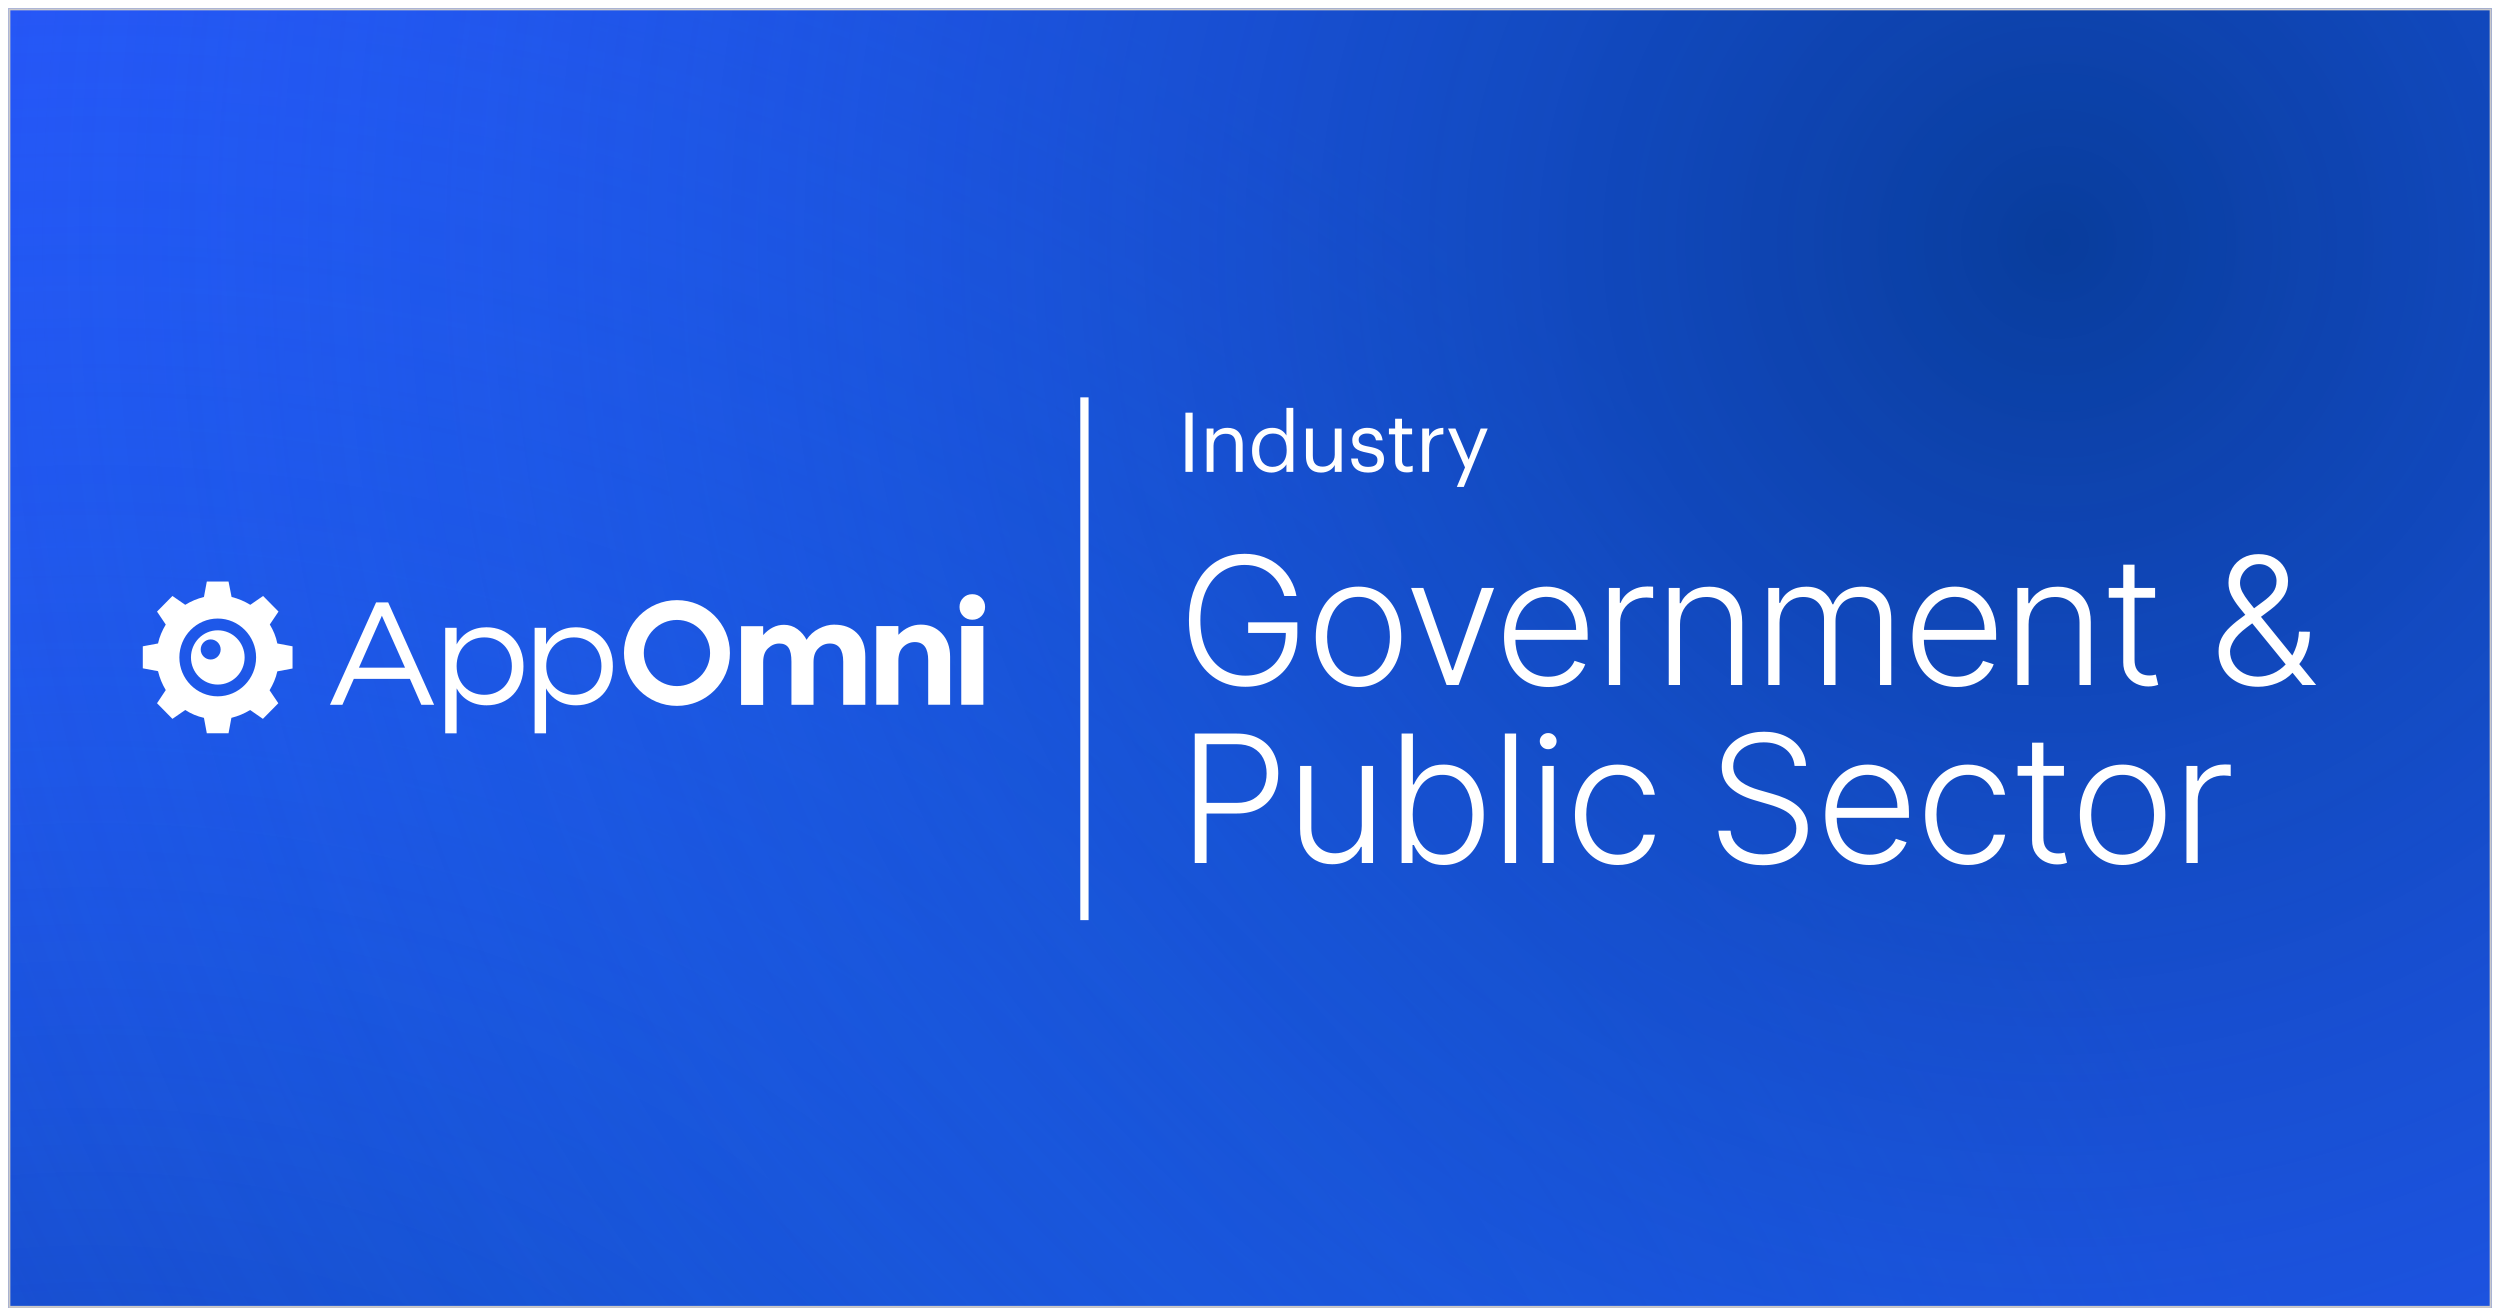
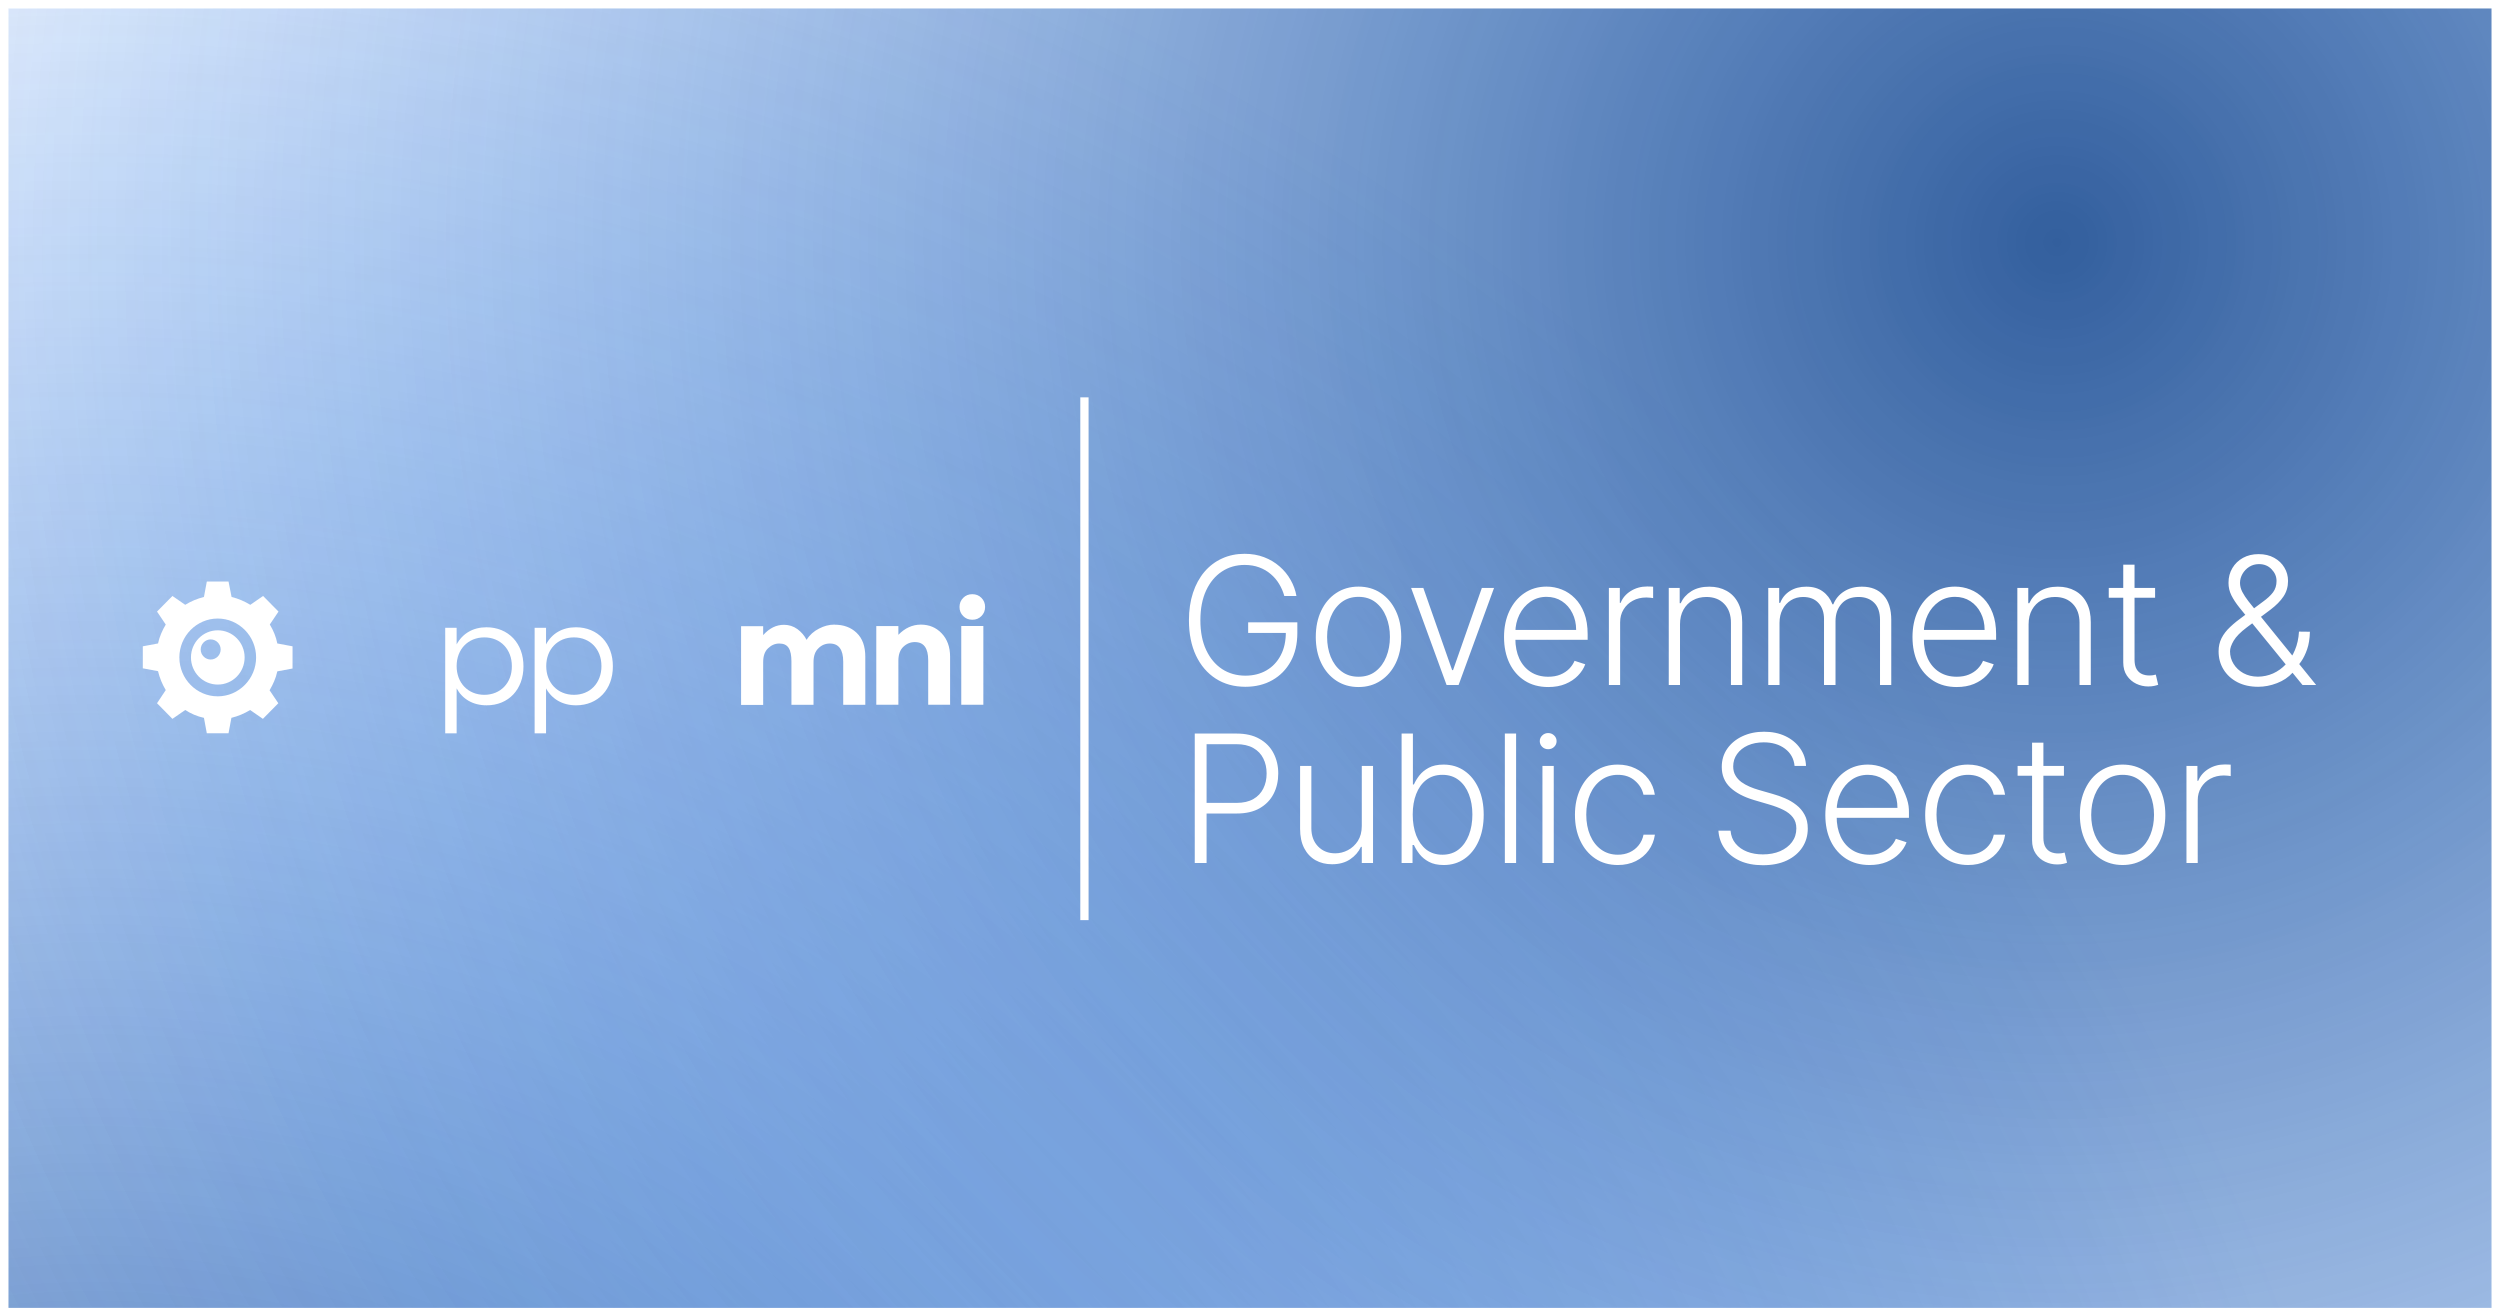
<svg xmlns="http://www.w3.org/2000/svg" width="1208" height="636" viewBox="0 0 1208 636" fill="none">
  <g filter="url(#filter0_d_370_1052)">
    <g clip-path="url(#clip0_370_1052)">
-       <rect x="4" width="1200" height="628" fill="#2953FA" />
      <g style="mix-blend-mode:multiply" opacity="0.8">
        <circle cx="1123.31" cy="1123.31" r="1123.31" transform="matrix(-1 0 0 1 1170.62 -106.81)" fill="url(#paint0_radial_370_1052)" />
      </g>
      <g style="mix-blend-mode:multiply" opacity="0.8">
        <circle cx="1123.31" cy="1123.31" r="1123.31" transform="matrix(-1 0 0 1 2114.62 -1008.81)" fill="url(#paint1_radial_370_1052)" />
      </g>
      <path d="M130.351 297.783L134.572 291.517L127.126 283.968L120.945 288.247C118.202 286.566 115.157 285.252 111.901 284.457L110.424 277H99.932L98.545 284.457C95.319 285.252 92.274 286.536 89.501 288.247L83.32 283.968L75.874 291.517L80.094 297.783C78.436 300.564 77.05 303.651 76.356 306.921L69 308.296V318.932L76.356 320.308C77.14 323.578 78.406 326.665 80.094 329.446L75.874 335.803L83.32 343.352L89.501 339.073C92.244 340.846 95.289 342.16 98.545 342.863L99.932 350.32H110.424L111.81 342.863C115.036 342.068 118.081 340.785 120.855 339.073L127.035 343.352L134.482 335.803L130.261 329.538C131.919 326.756 133.306 323.669 133.999 320.399L141.356 319.024V308.296L133.999 306.921C133.396 303.651 132.04 300.564 130.382 297.783H130.351ZM105.208 332.472C94.988 332.472 86.667 324.036 86.667 313.675C86.667 303.315 95.018 294.879 105.208 294.879C115.398 294.879 123.749 303.315 123.749 313.675C123.749 324.036 115.398 332.472 105.208 332.472Z" fill="white" />
      <path d="M105.238 300.564C98.063 300.564 92.274 306.432 92.274 313.675C92.274 320.919 98.063 326.787 105.238 326.787C112.413 326.787 118.202 320.919 118.202 313.675C118.202 306.432 112.413 300.564 105.238 300.564ZM101.801 314.684C99.148 314.684 96.977 312.483 96.977 309.825C96.977 307.166 99.148 304.965 101.801 304.965C104.454 304.965 106.625 307.166 106.625 309.825C106.625 312.483 104.454 314.684 101.801 314.684Z" fill="white" />
      <path d="M474.221 293.687C473.045 294.879 471.598 295.46 469.82 295.46C468.041 295.46 466.594 294.879 465.418 293.687C464.242 292.495 463.639 291.059 463.639 289.286C463.639 287.513 464.242 286.077 465.418 284.885C466.594 283.693 468.041 283.112 469.82 283.112C471.598 283.112 473.045 283.693 474.221 284.885C475.397 286.077 476 287.513 476 289.286C476 291.059 475.397 292.495 474.221 293.687Z" fill="white" />
-       <path fill-rule="evenodd" clip-rule="evenodd" d="M301.502 311.536C301.502 297.416 312.928 285.985 327.098 285.985C341.268 285.985 352.694 297.416 352.694 311.536C352.694 325.656 341.268 337.087 327.098 337.087C312.928 337.087 301.502 325.656 301.502 311.536ZM311.089 311.536C311.089 320.338 318.295 327.52 327.098 327.52C335.901 327.52 343.107 320.338 343.107 311.536C343.107 302.734 335.901 295.552 327.098 295.552C318.295 295.552 311.089 302.734 311.089 311.536Z" fill="white" />
-       <path fill-rule="evenodd" clip-rule="evenodd" d="M159.444 336.567L181.724 287.086H187.573L209.762 336.567H203.581L198.064 324.036H170.961L165.444 336.567H159.414H159.444ZM184.528 293.504L173.433 318.627H195.713L184.528 293.504Z" fill="white" />
      <path fill-rule="evenodd" clip-rule="evenodd" d="M235.056 299.097C228.544 299.097 223.449 302.153 220.645 307.379V299.341H215.128V350.351H220.645V328.621C223.449 333.786 228.514 336.811 235.146 336.811C245.728 336.811 252.934 329.11 252.934 318.046C253.024 306.89 245.638 299.097 235.056 299.097ZM234.031 331.738C226.162 331.738 220.645 325.992 220.645 317.862C220.645 309.733 226.162 303.987 234.031 303.987C241.9 303.987 247.326 309.824 247.326 317.862C247.417 325.992 241.809 331.738 234.031 331.738Z" fill="white" />
      <path d="M434.094 302.734C437.32 299.433 440.968 297.813 444.947 297.813C449.017 297.813 452.394 299.25 455.017 302.031C457.73 304.904 459.087 308.632 459.087 313.37V336.536H448.505V315.051C448.505 309.213 446.394 306.248 442.053 306.248C439.943 306.248 438.074 307.013 436.476 308.541C434.878 310.069 434.094 312.33 434.094 315.295V336.536H423.422V298.516H434.094V302.734Z" fill="white" />
      <path d="M403.132 297.813C400.599 297.813 398.127 298.485 395.685 299.769C393.213 301.022 391.193 302.825 389.746 305.179C388.721 303.162 387.274 301.45 385.344 300.014C383.384 298.577 381.184 297.905 378.832 297.905C375.033 297.905 371.717 299.586 368.763 302.887V298.577H358.09V336.628H368.763V315.998C368.763 313.033 369.516 310.741 371.144 309.244C372.742 307.715 374.521 306.951 376.571 306.951C378.621 306.951 380.129 307.624 381.063 309.06C381.998 310.497 382.42 312.697 382.42 315.754V336.567H393.092V315.998C393.092 313.033 393.846 310.741 395.474 309.244C396.981 307.715 398.85 306.951 400.991 306.951C405.302 306.951 407.443 309.916 407.443 315.754V336.567H418.115V313.4C418.115 308.327 416.758 304.506 413.955 301.817C411.241 299.188 407.684 297.844 403.192 297.844L403.132 297.813Z" fill="white" />
      <path d="M475.156 298.486H464.484V336.536H475.156V298.486Z" fill="white" />
      <path fill-rule="evenodd" clip-rule="evenodd" d="M263.848 307.379C266.651 302.123 271.716 299.097 278.258 299.097C288.84 299.097 296.227 306.89 296.136 318.046C296.136 329.14 288.931 336.811 278.349 336.811C271.746 336.811 266.651 333.755 263.848 328.621V350.351H258.331V299.341H263.848V307.379ZM263.938 317.862C263.938 325.992 269.455 331.738 277.324 331.738C285.193 331.738 290.619 325.992 290.619 317.862C290.619 309.733 285.193 303.987 277.324 303.987C269.455 303.987 263.938 309.733 263.938 317.862Z" fill="white" />
      <path d="M524 188L524 440.605" stroke="white" stroke-width="4" />
-       <path d="M620.582 284C620.012 281.923 619.177 279.979 618.077 278.167C616.978 276.335 615.614 274.736 613.985 273.372C612.377 271.988 610.514 270.909 608.396 270.135C606.299 269.361 603.958 268.974 601.372 268.974C597.3 268.974 593.656 270.033 590.439 272.151C587.222 274.268 584.677 277.322 582.804 281.312C580.951 285.303 580.025 290.108 580.025 295.727C580.025 301.326 580.961 306.121 582.835 310.112C584.708 314.102 587.273 317.166 590.531 319.304C593.808 321.421 597.555 322.48 601.769 322.48C605.617 322.48 609.017 321.625 611.969 319.915C614.922 318.205 617.222 315.761 618.871 312.585C620.541 309.409 621.355 305.632 621.315 301.255L623.147 301.835H603.113V296.705H626.873V301.835C626.873 307.17 625.794 311.781 623.636 315.67C621.478 319.558 618.515 322.562 614.749 324.679C610.982 326.796 606.656 327.855 601.769 327.855C596.313 327.855 591.538 326.542 587.446 323.915C583.354 321.269 580.167 317.543 577.887 312.738C575.627 307.913 574.497 302.242 574.497 295.727C574.497 290.821 575.149 286.392 576.452 282.442C577.755 278.493 579.597 275.113 581.979 272.303C584.382 269.494 587.222 267.346 590.5 265.859C593.778 264.353 597.402 263.599 601.372 263.599C604.793 263.599 607.918 264.139 610.748 265.218C613.598 266.297 616.103 267.783 618.261 269.677C620.439 271.55 622.221 273.718 623.605 276.182C625.01 278.625 625.957 281.231 626.445 284H620.582ZM656.433 327.977C652.382 327.977 648.798 326.949 645.683 324.893C642.589 322.836 640.166 319.996 638.415 316.372C636.664 312.728 635.788 308.523 635.788 303.759C635.788 298.954 636.664 294.73 638.415 291.085C640.166 287.42 642.589 284.57 645.683 282.534C648.798 280.478 652.382 279.45 656.433 279.45C660.485 279.45 664.058 280.478 667.153 282.534C670.247 284.59 672.67 287.441 674.421 291.085C676.192 294.73 677.078 298.954 677.078 303.759C677.078 308.523 676.203 312.728 674.452 316.372C672.701 319.996 670.268 322.836 667.153 324.893C664.058 326.949 660.485 327.977 656.433 327.977ZM656.433 322.999C659.691 322.999 662.45 322.124 664.71 320.373C666.969 318.622 668.68 316.291 669.84 313.379C671.021 310.468 671.611 307.261 671.611 303.759C671.611 300.257 671.021 297.04 669.84 294.109C668.68 291.177 666.969 288.825 664.71 287.054C662.45 285.283 659.691 284.397 656.433 284.397C653.196 284.397 650.437 285.283 648.157 287.054C645.897 288.825 644.177 291.177 642.996 294.109C641.835 297.04 641.255 300.257 641.255 303.759C641.255 307.261 641.835 310.468 642.996 313.379C644.177 316.291 645.897 318.622 648.157 320.373C650.417 322.124 653.176 322.999 656.433 322.999ZM721.924 280.091L704.791 327H698.988L681.855 280.091H687.75L701.676 319.823H702.103L716.029 280.091H721.924ZM748.125 327.977C743.747 327.977 739.96 326.959 736.764 324.923C733.567 322.867 731.094 320.027 729.343 316.403C727.612 312.758 726.747 308.564 726.747 303.82C726.747 299.097 727.612 294.903 729.343 291.238C731.094 287.553 733.506 284.672 736.581 282.595C739.675 280.498 743.248 279.45 747.3 279.45C749.845 279.45 752.298 279.918 754.66 280.854C757.022 281.771 759.139 283.186 761.012 285.099C762.906 286.993 764.402 289.385 765.502 292.276C766.601 295.147 767.151 298.547 767.151 302.477V305.164H730.503V300.369H761.593C761.593 297.356 760.982 294.648 759.76 292.246C758.559 289.823 756.879 287.909 754.721 286.504C752.583 285.099 750.11 284.397 747.3 284.397C744.328 284.397 741.711 285.191 739.451 286.779C737.191 288.367 735.42 290.464 734.137 293.07C732.875 295.676 732.234 298.527 732.213 301.621V304.492C732.213 308.218 732.855 311.476 734.137 314.265C735.44 317.034 737.283 319.182 739.665 320.709C742.047 322.236 744.867 322.999 748.125 322.999C750.344 322.999 752.288 322.653 753.958 321.961C755.648 321.269 757.063 320.342 758.203 319.182C759.363 318.001 760.239 316.708 760.829 315.303L765.99 316.983C765.278 318.958 764.107 320.78 762.478 322.45C760.87 324.119 758.854 325.463 756.431 326.481C754.029 327.478 751.26 327.977 748.125 327.977ZM777.41 327V280.091H782.694V287.298H783.091C784.027 284.937 785.656 283.033 787.977 281.587C790.318 280.121 792.965 279.388 795.917 279.388C796.365 279.388 796.864 279.399 797.414 279.419C797.963 279.439 798.421 279.46 798.788 279.48V285.008C798.544 284.967 798.116 284.906 797.505 284.825C796.894 284.743 796.233 284.702 795.52 284.702C793.077 284.702 790.899 285.222 788.985 286.26C787.091 287.278 785.595 288.693 784.495 290.505C783.396 292.317 782.846 294.384 782.846 296.705V327H777.41ZM811.78 297.682V327H806.344V280.091H811.628V287.451H812.116C813.216 285.049 814.926 283.125 817.247 281.679C819.589 280.213 822.48 279.48 825.92 279.48C829.076 279.48 831.845 280.142 834.227 281.465C836.63 282.768 838.493 284.692 839.816 287.237C841.16 289.782 841.832 292.907 841.832 296.613V327H836.396V296.949C836.396 293.101 835.316 290.057 833.158 287.817C831.021 285.578 828.15 284.458 824.546 284.458C822.083 284.458 819.894 284.987 817.98 286.046C816.066 287.105 814.549 288.632 813.43 290.627C812.33 292.602 811.78 294.954 811.78 297.682ZM854.427 327V280.091H859.711V287.298H860.199C861.136 284.875 862.693 282.972 864.872 281.587C867.071 280.183 869.707 279.48 872.782 279.48C876.019 279.48 878.676 280.244 880.752 281.771C882.85 283.277 884.417 285.354 885.456 288.001H885.853C886.911 285.395 888.632 283.328 891.014 281.801C893.416 280.254 896.328 279.48 899.748 279.48C904.105 279.48 907.546 280.854 910.071 283.603C912.595 286.331 913.858 290.322 913.858 295.575V327H908.421V295.575C908.421 291.869 907.475 289.09 905.581 287.237C903.688 285.384 901.194 284.458 898.099 284.458C894.516 284.458 891.757 285.558 889.823 287.756C887.889 289.955 886.921 292.745 886.921 296.124V327H881.363V295.086C881.363 291.91 880.478 289.344 878.706 287.39C876.935 285.435 874.441 284.458 871.224 284.458C869.066 284.458 867.122 284.987 865.391 286.046C863.681 287.105 862.327 288.581 861.329 290.474C860.352 292.348 859.863 294.506 859.863 296.949V327H854.427ZM945.495 327.977C941.117 327.977 937.33 326.959 934.134 324.923C930.937 322.867 928.464 320.027 926.713 316.403C924.982 312.758 924.117 308.564 924.117 303.82C924.117 299.097 924.982 294.903 926.713 291.238C928.464 287.553 930.876 284.672 933.951 282.595C937.045 280.498 940.618 279.45 944.67 279.45C947.215 279.45 949.668 279.918 952.03 280.854C954.392 281.771 956.509 283.186 958.382 285.099C960.276 286.993 961.772 289.385 962.872 292.276C963.971 295.147 964.521 298.547 964.521 302.477V305.164H927.873V300.369H958.963C958.963 297.356 958.352 294.648 957.13 292.246C955.929 289.823 954.249 287.909 952.091 286.504C949.953 285.099 947.48 284.397 944.67 284.397C941.698 284.397 939.081 285.191 936.821 286.779C934.561 288.367 932.79 290.464 931.507 293.07C930.245 295.676 929.604 298.527 929.583 301.621V304.492C929.583 308.218 930.225 311.476 931.507 314.265C932.81 317.034 934.653 319.182 937.035 320.709C939.417 322.236 942.237 322.999 945.495 322.999C947.714 322.999 949.658 322.653 951.328 321.961C953.018 321.269 954.433 320.342 955.573 319.182C956.733 318.001 957.609 316.708 958.199 315.303L963.36 316.983C962.648 318.958 961.477 320.78 959.848 322.45C958.24 324.119 956.224 325.463 953.801 326.481C951.399 327.478 948.63 327.977 945.495 327.977ZM980.216 297.682V327H974.78V280.091H980.063V287.451H980.552C981.652 285.049 983.362 283.125 985.683 281.679C988.024 280.213 990.915 279.48 994.356 279.48C997.512 279.48 1000.28 280.142 1002.66 281.465C1005.07 282.768 1006.93 284.692 1008.25 287.237C1009.6 289.782 1010.27 292.907 1010.27 296.613V327H1004.83V296.949C1004.83 293.101 1003.75 290.057 1001.59 287.817C999.456 285.578 996.586 284.458 992.982 284.458C990.518 284.458 988.33 284.987 986.416 286.046C984.502 287.105 982.985 288.632 981.865 290.627C980.766 292.602 980.216 294.954 980.216 297.682ZM1041.34 280.091V284.825H1018.95V280.091H1041.34ZM1025.95 268.852H1031.41V314.754C1031.41 316.708 1031.75 318.245 1032.42 319.365C1033.09 320.464 1033.97 321.248 1035.05 321.717C1036.13 322.165 1037.28 322.388 1038.5 322.388C1039.21 322.388 1039.82 322.348 1040.33 322.266C1040.84 322.165 1041.29 322.063 1041.68 321.961L1042.84 326.878C1042.31 327.081 1041.65 327.265 1040.88 327.428C1040.11 327.611 1039.15 327.702 1038.01 327.702C1036.02 327.702 1034.09 327.265 1032.24 326.389C1030.41 325.514 1028.9 324.211 1027.72 322.48C1026.54 320.75 1025.95 318.602 1025.95 316.036V268.852ZM1091.17 327.855C1087.32 327.855 1083.96 327.112 1081.09 325.626C1078.22 324.119 1075.99 322.073 1074.4 319.487C1072.81 316.902 1072.02 313.98 1072.02 310.722C1072.02 308.361 1072.5 306.233 1073.46 304.339C1074.43 302.426 1075.84 300.614 1077.67 298.903C1079.5 297.173 1081.72 295.381 1084.33 293.528L1093.4 286.779C1095.56 285.232 1097.19 283.715 1098.31 282.229C1099.45 280.722 1100.02 278.879 1100.02 276.701C1100.02 274.604 1099.23 272.731 1097.64 271.082C1096.08 269.412 1094.04 268.577 1091.53 268.577C1089.78 268.577 1088.22 269.015 1086.83 269.891C1085.47 270.766 1084.38 271.906 1083.56 273.311C1082.77 274.696 1082.37 276.151 1082.37 277.678C1082.37 279.103 1082.74 280.539 1083.47 281.984C1084.21 283.41 1085.19 284.916 1086.43 286.504C1087.68 288.072 1089.06 289.803 1090.59 291.696L1119.17 327H1112.58L1087.66 296.43C1085.56 293.864 1083.7 291.574 1082.07 289.558C1080.44 287.522 1079.16 285.568 1078.22 283.695C1077.28 281.801 1076.81 279.775 1076.81 277.617C1076.81 274.95 1077.44 272.578 1078.68 270.501C1079.92 268.404 1081.63 266.755 1083.81 265.554C1086.01 264.353 1088.52 263.752 1091.35 263.752C1094.24 263.752 1096.75 264.343 1098.86 265.523C1101 266.704 1102.65 268.272 1103.81 270.227C1104.99 272.181 1105.58 274.339 1105.58 276.701C1105.58 279.531 1104.85 282.035 1103.38 284.214C1101.94 286.392 1099.83 288.53 1097.06 290.627L1085.7 299.117C1082.59 301.459 1080.45 303.627 1079.29 305.622C1078.13 307.617 1077.55 309.317 1077.55 310.722C1077.55 312.921 1078.12 314.947 1079.26 316.8C1080.4 318.652 1081.98 320.139 1083.99 321.259C1086.03 322.378 1088.36 322.948 1090.99 322.969C1093.59 322.948 1096.04 322.429 1098.35 321.411C1100.65 320.373 1102.7 318.897 1104.51 316.983C1106.35 315.069 1107.81 312.779 1108.91 310.112C1110.03 307.444 1110.68 304.472 1110.87 301.194L1116.15 301.255C1116.07 304.614 1115.61 307.465 1114.78 309.806C1113.96 312.127 1113.02 314.041 1111.97 315.548C1110.91 317.054 1109.98 318.266 1109.19 319.182C1108.96 319.487 1108.74 319.793 1108.52 320.098C1108.29 320.403 1108.06 320.709 1107.81 321.014C1105.78 323.254 1103.24 324.954 1100.21 326.114C1097.19 327.275 1094.18 327.855 1091.17 327.855ZM577.307 413V350.455H597.494C601.932 350.455 605.638 351.31 608.61 353.02C611.603 354.71 613.853 357.01 615.359 359.922C616.886 362.833 617.65 366.111 617.65 369.756C617.65 373.4 616.897 376.688 615.39 379.62C613.883 382.531 611.644 384.842 608.671 386.553C605.699 388.242 602.003 389.087 597.585 389.087H581.705V383.957H597.433C600.71 383.957 603.429 383.346 605.587 382.124C607.745 380.882 609.353 379.192 610.412 377.055C611.491 374.917 612.031 372.484 612.031 369.756C612.031 367.027 611.491 364.594 610.412 362.457C609.353 360.319 607.735 358.639 605.556 357.418C603.398 356.196 600.66 355.585 597.341 355.585H583.018V413H577.307ZM658.014 395.073V366.091H663.45V413H658.014V405.212H657.586C656.487 407.615 654.746 409.62 652.364 411.229C649.982 412.817 647.07 413.611 643.629 413.611C640.637 413.611 637.98 412.959 635.659 411.656C633.338 410.333 631.515 408.399 630.192 405.854C628.869 403.309 628.207 400.183 628.207 396.478V366.091H633.643V396.142C633.643 399.807 634.722 402.759 636.88 404.999C639.038 407.218 641.807 408.327 645.187 408.327C647.304 408.327 649.34 407.818 651.295 406.8C653.249 405.782 654.858 404.296 656.12 402.342C657.383 400.367 658.014 397.944 658.014 395.073ZM677.252 413V350.455H682.718V375.039H683.207C683.818 373.634 684.693 372.189 685.833 370.702C686.994 369.216 688.511 367.974 690.384 366.977C692.277 365.959 694.659 365.45 697.53 365.45C701.378 365.45 704.758 366.468 707.669 368.504C710.581 370.519 712.851 373.349 714.48 376.994C716.108 380.618 716.923 384.842 716.923 389.668C716.923 394.513 716.108 398.758 714.48 402.403C712.871 406.047 710.611 408.887 707.7 410.923C704.809 412.959 701.449 413.977 697.622 413.977C694.771 413.977 692.389 413.468 690.475 412.45C688.582 411.432 687.055 410.18 685.894 408.694C684.734 407.187 683.838 405.721 683.207 404.296H682.535V413H677.252ZM682.627 389.576C682.627 393.363 683.186 396.722 684.306 399.654C685.446 402.566 687.075 404.856 689.193 406.526C691.33 408.175 693.916 408.999 696.95 408.999C700.065 408.999 702.701 408.144 704.86 406.434C707.018 404.703 708.657 402.372 709.776 399.44C710.896 396.509 711.456 393.22 711.456 389.576C711.456 385.972 710.896 382.725 709.776 379.834C708.677 376.943 707.048 374.652 704.89 372.962C702.732 371.252 700.085 370.397 696.95 370.397C693.896 370.397 691.3 371.222 689.162 372.871C687.045 374.5 685.426 376.759 684.306 379.651C683.186 382.521 682.627 385.83 682.627 389.576ZM732.58 350.455V413H727.144V350.455H732.58ZM745.305 413V366.091H750.772V413H745.305ZM748.084 358.028C746.965 358.028 746.008 357.652 745.214 356.898C744.42 356.125 744.023 355.198 744.023 354.119C744.023 353.04 744.42 352.124 745.214 351.371C746.008 350.597 746.965 350.21 748.084 350.21C749.204 350.21 750.161 350.597 750.955 351.371C751.749 352.124 752.146 353.04 752.146 354.119C752.146 355.198 751.749 356.125 750.955 356.898C750.161 357.652 749.204 358.028 748.084 358.028ZM781.752 413.977C777.558 413.977 773.904 412.929 770.788 410.832C767.694 408.735 765.291 405.864 763.581 402.219C761.871 398.575 761.016 394.422 761.016 389.759C761.016 385.056 761.881 380.872 763.612 377.207C765.363 373.543 767.785 370.672 770.88 368.595C773.975 366.498 777.568 365.45 781.661 365.45C784.796 365.45 787.636 366.06 790.181 367.282C792.726 368.483 794.823 370.183 796.472 372.382C798.142 374.561 799.19 377.106 799.618 380.017H794.121C793.551 377.37 792.177 375.11 789.998 373.237C787.84 371.344 785.091 370.397 781.752 370.397C778.759 370.397 776.113 371.211 773.812 372.84C771.511 374.449 769.709 376.698 768.406 379.589C767.124 382.46 766.482 385.789 766.482 389.576C766.482 393.383 767.114 396.753 768.376 399.685C769.638 402.596 771.409 404.876 773.69 406.526C775.99 408.175 778.678 408.999 781.752 408.999C783.829 408.999 785.722 408.612 787.433 407.839C789.163 407.045 790.609 405.925 791.769 404.479C792.95 403.034 793.744 401.313 794.151 399.318H799.649C799.241 402.148 798.234 404.673 796.625 406.892C795.037 409.091 792.971 410.821 790.426 412.084C787.901 413.346 785.01 413.977 781.752 413.977ZM867.137 366.091C866.791 362.609 865.254 359.84 862.526 357.784C859.797 355.728 856.367 354.7 852.234 354.7C849.322 354.7 846.757 355.198 844.538 356.196C842.339 357.194 840.608 358.578 839.346 360.349C838.104 362.1 837.483 364.096 837.483 366.335C837.483 367.984 837.839 369.43 838.552 370.672C839.265 371.914 840.221 372.983 841.423 373.879C842.644 374.754 843.988 375.507 845.454 376.138C846.94 376.77 848.437 377.299 849.943 377.727L856.54 379.62C858.535 380.17 860.53 380.872 862.526 381.727C864.521 382.582 866.343 383.661 867.992 384.964C869.662 386.247 870.995 387.825 871.993 389.698C873.011 391.551 873.52 393.78 873.52 396.386C873.52 399.725 872.655 402.728 870.924 405.396C869.194 408.063 866.71 410.18 863.472 411.748C860.235 413.295 856.357 414.069 851.837 414.069C847.582 414.069 843.886 413.366 840.751 411.962C837.615 410.536 835.152 408.572 833.36 406.067C831.569 403.563 830.561 400.662 830.337 397.364H836.2C836.404 399.827 837.218 401.914 838.644 403.624C840.069 405.335 841.922 406.638 844.202 407.533C846.482 408.409 849.027 408.847 851.837 408.847C854.952 408.847 857.721 408.327 860.144 407.289C862.587 406.23 864.501 404.764 865.885 402.891C867.29 400.998 867.992 398.799 867.992 396.295C867.992 394.177 867.443 392.406 866.343 390.981C865.244 389.535 863.707 388.324 861.732 387.347C859.777 386.369 857.507 385.504 854.921 384.751L847.439 382.552C842.532 381.086 838.725 379.06 836.017 376.474C833.309 373.889 831.955 370.59 831.955 366.58C831.955 363.22 832.851 360.268 834.643 357.723C836.455 355.158 838.898 353.162 841.972 351.737C845.067 350.292 848.538 349.569 852.386 349.569C856.275 349.569 859.716 350.281 862.709 351.707C865.702 353.132 868.074 355.097 869.825 357.601C871.596 360.085 872.543 362.915 872.665 366.091H867.137ZM903.378 413.977C899.001 413.977 895.214 412.959 892.017 410.923C888.821 408.867 886.347 406.027 884.596 402.403C882.866 398.758 882 394.564 882 389.82C882 385.097 882.866 380.903 884.596 377.238C886.347 373.553 888.76 370.672 891.834 368.595C894.929 366.498 898.502 365.45 902.554 365.45C905.099 365.45 907.552 365.918 909.914 366.854C912.275 367.771 914.393 369.186 916.266 371.099C918.159 372.993 919.656 375.385 920.755 378.276C921.855 381.147 922.404 384.547 922.404 388.477V391.164H885.757V386.369H916.846C916.846 383.356 916.235 380.648 915.014 378.246C913.813 375.823 912.133 373.909 909.975 372.504C907.837 371.099 905.363 370.397 902.554 370.397C899.581 370.397 896.965 371.191 894.705 372.779C892.445 374.367 890.674 376.464 889.391 379.07C888.129 381.676 887.487 384.527 887.467 387.621V390.492C887.467 394.218 888.108 397.476 889.391 400.265C890.694 403.034 892.537 405.182 894.919 406.709C897.301 408.236 900.121 408.999 903.378 408.999C905.597 408.999 907.542 408.653 909.211 407.961C910.901 407.269 912.316 406.342 913.456 405.182C914.617 404.001 915.492 402.708 916.083 401.303L921.244 402.983C920.531 404.958 919.361 406.78 917.732 408.45C916.123 410.119 914.108 411.463 911.685 412.481C909.282 413.478 906.514 413.977 903.378 413.977ZM950.987 413.977C946.793 413.977 943.139 412.929 940.024 410.832C936.929 408.735 934.527 405.864 932.816 402.219C931.106 398.575 930.251 394.422 930.251 389.759C930.251 385.056 931.116 380.872 932.847 377.207C934.598 373.543 937.021 370.672 940.115 368.595C943.21 366.498 946.804 365.45 950.896 365.45C954.031 365.45 956.871 366.06 959.416 367.282C961.961 368.483 964.059 370.183 965.708 372.382C967.377 374.561 968.426 377.106 968.853 380.017H963.356C962.786 377.37 961.412 375.11 959.233 373.237C957.075 371.344 954.327 370.397 950.987 370.397C947.995 370.397 945.348 371.211 943.047 372.84C940.746 374.449 938.945 376.698 937.642 379.589C936.359 382.46 935.718 385.789 935.718 389.576C935.718 393.383 936.349 396.753 937.611 399.685C938.873 402.596 940.645 404.876 942.925 406.526C945.226 408.175 947.913 408.999 950.987 408.999C953.064 408.999 954.958 408.612 956.668 407.839C958.398 407.045 959.844 405.925 961.005 404.479C962.185 403.034 962.979 401.313 963.387 399.318H968.884C968.477 402.148 967.469 404.673 965.86 406.892C964.272 409.091 962.206 410.821 959.661 412.084C957.136 413.346 954.245 413.977 950.987 413.977ZM997.291 366.091V370.825H974.906V366.091H997.291ZM981.899 354.852H987.366V400.754C987.366 402.708 987.702 404.245 988.374 405.365C989.046 406.464 989.921 407.248 991 407.717C992.079 408.165 993.229 408.388 994.451 408.388C995.164 408.388 995.774 408.348 996.283 408.266C996.792 408.165 997.24 408.063 997.627 407.961L998.788 412.878C998.258 413.081 997.607 413.265 996.833 413.428C996.06 413.611 995.103 413.702 993.962 413.702C991.967 413.702 990.043 413.265 988.19 412.389C986.358 411.514 984.851 410.211 983.671 408.48C982.49 406.75 981.899 404.602 981.899 402.036V354.852ZM1025.65 413.977C1021.59 413.977 1018.01 412.949 1014.9 410.893C1011.8 408.836 1009.38 405.996 1007.63 402.372C1005.88 398.728 1005 394.523 1005 389.759C1005 384.954 1005.88 380.73 1007.63 377.085C1009.38 373.42 1011.8 370.57 1014.9 368.534C1018.01 366.478 1021.59 365.45 1025.65 365.45C1029.7 365.45 1033.27 366.478 1036.36 368.534C1039.46 370.59 1041.88 373.441 1043.63 377.085C1045.4 380.73 1046.29 384.954 1046.29 389.759C1046.29 394.523 1045.41 398.728 1043.66 402.372C1041.91 405.996 1039.48 408.836 1036.36 410.893C1033.27 412.949 1029.7 413.977 1025.65 413.977ZM1025.65 408.999C1028.9 408.999 1031.66 408.124 1033.92 406.373C1036.18 404.622 1037.89 402.291 1039.05 399.379C1040.23 396.468 1040.82 393.261 1040.82 389.759C1040.82 386.257 1040.23 383.04 1039.05 380.109C1037.89 377.177 1036.18 374.825 1033.92 373.054C1031.66 371.283 1028.9 370.397 1025.65 370.397C1022.41 370.397 1019.65 371.283 1017.37 373.054C1015.11 374.825 1013.39 377.177 1012.21 380.109C1011.05 383.04 1010.47 386.257 1010.47 389.759C1010.47 393.261 1011.05 396.468 1012.21 399.379C1013.39 402.291 1015.11 404.622 1017.37 406.373C1019.63 408.124 1022.39 408.999 1025.65 408.999ZM1056.5 413V366.091H1061.79V373.298H1062.18C1063.12 370.937 1064.75 369.033 1067.07 367.587C1069.41 366.121 1072.06 365.388 1075.01 365.388C1075.46 365.388 1075.96 365.399 1076.51 365.419C1077.06 365.439 1077.51 365.46 1077.88 365.48V371.008C1077.64 370.967 1077.21 370.906 1076.6 370.825C1075.99 370.743 1075.33 370.702 1074.61 370.702C1072.17 370.702 1069.99 371.222 1068.08 372.26C1066.18 373.278 1064.69 374.693 1063.59 376.505C1062.49 378.317 1061.94 380.384 1061.94 382.705V413H1056.5Z" fill="white" />
-       <path d="M572.8 224V195.4H576.28V224H572.8ZM583.054 224V203.08H586.374V206.4C587.334 204.44 589.654 202.72 593.094 202.72C597.414 202.72 600.454 205.08 600.454 211.16V224H597.134V210.92C597.134 207.24 595.574 205.6 592.214 205.6C589.134 205.6 586.374 207.56 586.374 211.32V224H583.054ZM614.44 224.36C608.96 224.36 605 220.48 605 213.96V213.64C605 207.24 609 202.72 614.76 202.72C618.24 202.72 620.4 204.4 621.6 206.44V193.08H624.92V224H621.6V220.4C620.4 222.44 617.48 224.36 614.44 224.36ZM614.8 221.6C618.68 221.6 621.72 219.04 621.72 213.68V213.36C621.72 208 619.16 205.48 615.08 205.48C610.92 205.48 608.44 208.4 608.44 213.48V213.8C608.44 219.08 611.28 221.6 614.8 221.6ZM638.318 224.36C634.158 224.36 631.038 222.08 631.038 216.32V203.08H634.358V216.16C634.358 219.84 635.918 221.48 639.198 221.48C642.158 221.48 644.958 219.52 644.958 215.76V203.08H648.278V224H644.958V220.68C643.998 222.64 641.678 224.36 638.318 224.36ZM661.068 224.36C656.068 224.36 653.068 221.84 652.868 217.56H656.108C656.348 220.04 657.668 221.6 661.028 221.6C664.188 221.6 665.588 220.52 665.588 218.28C665.588 216.08 663.948 215.36 660.708 214.76C655.268 213.76 653.428 212.24 653.428 208.6C653.428 204.72 657.228 202.72 660.508 202.72C664.268 202.72 667.508 204.24 668.068 208.76H664.868C664.388 206.48 663.108 205.48 660.468 205.48C658.068 205.48 656.508 206.68 656.508 208.48C656.508 210.36 657.548 211.12 661.388 211.8C665.708 212.6 668.748 213.56 668.748 218C668.748 221.8 666.148 224.36 661.068 224.36ZM679.767 224.28C675.967 224.28 674.127 222.04 674.127 218.76V205.88H671.127V203.08H674.127V198.32H677.447V203.08H682.327V205.88H677.447V218.44C677.447 220.48 678.367 221.48 680.047 221.48C681.087 221.48 681.887 221.32 682.607 221.04V223.84C681.927 224.08 681.127 224.28 679.767 224.28ZM687.226 224V203.08H690.546V206.84C691.866 204.48 693.666 202.84 697.426 202.72V205.84C693.226 206.04 690.546 207.36 690.546 212.52V224H687.226ZM703.94 231.28L707.9 221.84L699.7 203.08H703.26L709.66 218.08L715.46 203.08H718.86L707.3 231.28H703.94Z" fill="white" />
+       <path d="M620.582 284C620.012 281.923 619.177 279.979 618.077 278.167C616.978 276.335 615.614 274.736 613.985 273.372C612.377 271.988 610.514 270.909 608.396 270.135C606.299 269.361 603.958 268.974 601.372 268.974C597.3 268.974 593.656 270.033 590.439 272.151C587.222 274.268 584.677 277.322 582.804 281.312C580.951 285.303 580.025 290.108 580.025 295.727C580.025 301.326 580.961 306.121 582.835 310.112C584.708 314.102 587.273 317.166 590.531 319.304C593.808 321.421 597.555 322.48 601.769 322.48C605.617 322.48 609.017 321.625 611.969 319.915C614.922 318.205 617.222 315.761 618.871 312.585C620.541 309.409 621.355 305.632 621.315 301.255L623.147 301.835H603.113V296.705H626.873V301.835C626.873 307.17 625.794 311.781 623.636 315.67C621.478 319.558 618.515 322.562 614.749 324.679C610.982 326.796 606.656 327.855 601.769 327.855C596.313 327.855 591.538 326.542 587.446 323.915C583.354 321.269 580.167 317.543 577.887 312.738C575.627 307.913 574.497 302.242 574.497 295.727C574.497 290.821 575.149 286.392 576.452 282.442C577.755 278.493 579.597 275.113 581.979 272.303C584.382 269.494 587.222 267.346 590.5 265.859C593.778 264.353 597.402 263.599 601.372 263.599C604.793 263.599 607.918 264.139 610.748 265.218C613.598 266.297 616.103 267.783 618.261 269.677C620.439 271.55 622.221 273.718 623.605 276.182C625.01 278.625 625.957 281.231 626.445 284H620.582ZM656.433 327.977C652.382 327.977 648.798 326.949 645.683 324.893C642.589 322.836 640.166 319.996 638.415 316.372C636.664 312.728 635.788 308.523 635.788 303.759C635.788 298.954 636.664 294.73 638.415 291.085C640.166 287.42 642.589 284.57 645.683 282.534C648.798 280.478 652.382 279.45 656.433 279.45C660.485 279.45 664.058 280.478 667.153 282.534C670.247 284.59 672.67 287.441 674.421 291.085C676.192 294.73 677.078 298.954 677.078 303.759C677.078 308.523 676.203 312.728 674.452 316.372C672.701 319.996 670.268 322.836 667.153 324.893C664.058 326.949 660.485 327.977 656.433 327.977ZM656.433 322.999C659.691 322.999 662.45 322.124 664.71 320.373C666.969 318.622 668.68 316.291 669.84 313.379C671.021 310.468 671.611 307.261 671.611 303.759C671.611 300.257 671.021 297.04 669.84 294.109C668.68 291.177 666.969 288.825 664.71 287.054C662.45 285.283 659.691 284.397 656.433 284.397C653.196 284.397 650.437 285.283 648.157 287.054C645.897 288.825 644.177 291.177 642.996 294.109C641.835 297.04 641.255 300.257 641.255 303.759C641.255 307.261 641.835 310.468 642.996 313.379C644.177 316.291 645.897 318.622 648.157 320.373C650.417 322.124 653.176 322.999 656.433 322.999ZM721.924 280.091L704.791 327H698.988L681.855 280.091H687.75L701.676 319.823H702.103L716.029 280.091H721.924ZM748.125 327.977C743.747 327.977 739.96 326.959 736.764 324.923C733.567 322.867 731.094 320.027 729.343 316.403C727.612 312.758 726.747 308.564 726.747 303.82C726.747 299.097 727.612 294.903 729.343 291.238C731.094 287.553 733.506 284.672 736.581 282.595C739.675 280.498 743.248 279.45 747.3 279.45C749.845 279.45 752.298 279.918 754.66 280.854C757.022 281.771 759.139 283.186 761.012 285.099C762.906 286.993 764.402 289.385 765.502 292.276C766.601 295.147 767.151 298.547 767.151 302.477V305.164H730.503V300.369H761.593C761.593 297.356 760.982 294.648 759.76 292.246C758.559 289.823 756.879 287.909 754.721 286.504C752.583 285.099 750.11 284.397 747.3 284.397C744.328 284.397 741.711 285.191 739.451 286.779C737.191 288.367 735.42 290.464 734.137 293.07C732.875 295.676 732.234 298.527 732.213 301.621V304.492C732.213 308.218 732.855 311.476 734.137 314.265C735.44 317.034 737.283 319.182 739.665 320.709C742.047 322.236 744.867 322.999 748.125 322.999C750.344 322.999 752.288 322.653 753.958 321.961C755.648 321.269 757.063 320.342 758.203 319.182C759.363 318.001 760.239 316.708 760.829 315.303L765.99 316.983C765.278 318.958 764.107 320.78 762.478 322.45C760.87 324.119 758.854 325.463 756.431 326.481C754.029 327.478 751.26 327.977 748.125 327.977ZM777.41 327V280.091H782.694V287.298H783.091C784.027 284.937 785.656 283.033 787.977 281.587C790.318 280.121 792.965 279.388 795.917 279.388C796.365 279.388 796.864 279.399 797.414 279.419C797.963 279.439 798.421 279.46 798.788 279.48V285.008C798.544 284.967 798.116 284.906 797.505 284.825C796.894 284.743 796.233 284.702 795.52 284.702C793.077 284.702 790.899 285.222 788.985 286.26C787.091 287.278 785.595 288.693 784.495 290.505C783.396 292.317 782.846 294.384 782.846 296.705V327H777.41ZM811.78 297.682V327H806.344V280.091H811.628V287.451H812.116C813.216 285.049 814.926 283.125 817.247 281.679C819.589 280.213 822.48 279.48 825.92 279.48C829.076 279.48 831.845 280.142 834.227 281.465C836.63 282.768 838.493 284.692 839.816 287.237C841.16 289.782 841.832 292.907 841.832 296.613V327H836.396V296.949C836.396 293.101 835.316 290.057 833.158 287.817C831.021 285.578 828.15 284.458 824.546 284.458C822.083 284.458 819.894 284.987 817.98 286.046C816.066 287.105 814.549 288.632 813.43 290.627C812.33 292.602 811.78 294.954 811.78 297.682ZM854.427 327V280.091H859.711V287.298H860.199C861.136 284.875 862.693 282.972 864.872 281.587C867.071 280.183 869.707 279.48 872.782 279.48C876.019 279.48 878.676 280.244 880.752 281.771C882.85 283.277 884.417 285.354 885.456 288.001H885.853C886.911 285.395 888.632 283.328 891.014 281.801C893.416 280.254 896.328 279.48 899.748 279.48C904.105 279.48 907.546 280.854 910.071 283.603C912.595 286.331 913.858 290.322 913.858 295.575V327H908.421V295.575C908.421 291.869 907.475 289.09 905.581 287.237C903.688 285.384 901.194 284.458 898.099 284.458C894.516 284.458 891.757 285.558 889.823 287.756C887.889 289.955 886.921 292.745 886.921 296.124V327H881.363V295.086C881.363 291.91 880.478 289.344 878.706 287.39C876.935 285.435 874.441 284.458 871.224 284.458C869.066 284.458 867.122 284.987 865.391 286.046C863.681 287.105 862.327 288.581 861.329 290.474C860.352 292.348 859.863 294.506 859.863 296.949V327H854.427ZM945.495 327.977C941.117 327.977 937.33 326.959 934.134 324.923C930.937 322.867 928.464 320.027 926.713 316.403C924.982 312.758 924.117 308.564 924.117 303.82C924.117 299.097 924.982 294.903 926.713 291.238C928.464 287.553 930.876 284.672 933.951 282.595C937.045 280.498 940.618 279.45 944.67 279.45C947.215 279.45 949.668 279.918 952.03 280.854C954.392 281.771 956.509 283.186 958.382 285.099C960.276 286.993 961.772 289.385 962.872 292.276C963.971 295.147 964.521 298.547 964.521 302.477V305.164H927.873V300.369H958.963C958.963 297.356 958.352 294.648 957.13 292.246C955.929 289.823 954.249 287.909 952.091 286.504C949.953 285.099 947.48 284.397 944.67 284.397C941.698 284.397 939.081 285.191 936.821 286.779C934.561 288.367 932.79 290.464 931.507 293.07C930.245 295.676 929.604 298.527 929.583 301.621V304.492C929.583 308.218 930.225 311.476 931.507 314.265C932.81 317.034 934.653 319.182 937.035 320.709C939.417 322.236 942.237 322.999 945.495 322.999C947.714 322.999 949.658 322.653 951.328 321.961C953.018 321.269 954.433 320.342 955.573 319.182C956.733 318.001 957.609 316.708 958.199 315.303L963.36 316.983C962.648 318.958 961.477 320.78 959.848 322.45C958.24 324.119 956.224 325.463 953.801 326.481C951.399 327.478 948.63 327.977 945.495 327.977ZM980.216 297.682V327H974.78V280.091H980.063V287.451H980.552C981.652 285.049 983.362 283.125 985.683 281.679C988.024 280.213 990.915 279.48 994.356 279.48C997.512 279.48 1000.28 280.142 1002.66 281.465C1005.07 282.768 1006.93 284.692 1008.25 287.237C1009.6 289.782 1010.27 292.907 1010.27 296.613V327H1004.83V296.949C1004.83 293.101 1003.75 290.057 1001.59 287.817C999.456 285.578 996.586 284.458 992.982 284.458C990.518 284.458 988.33 284.987 986.416 286.046C984.502 287.105 982.985 288.632 981.865 290.627C980.766 292.602 980.216 294.954 980.216 297.682ZM1041.34 280.091V284.825H1018.95V280.091H1041.34ZM1025.95 268.852H1031.41V314.754C1031.41 316.708 1031.75 318.245 1032.42 319.365C1033.09 320.464 1033.97 321.248 1035.05 321.717C1036.13 322.165 1037.28 322.388 1038.5 322.388C1039.21 322.388 1039.82 322.348 1040.33 322.266C1040.84 322.165 1041.29 322.063 1041.68 321.961L1042.84 326.878C1042.31 327.081 1041.65 327.265 1040.88 327.428C1040.11 327.611 1039.15 327.702 1038.01 327.702C1036.02 327.702 1034.09 327.265 1032.24 326.389C1030.41 325.514 1028.9 324.211 1027.72 322.48C1026.54 320.75 1025.95 318.602 1025.95 316.036V268.852ZM1091.17 327.855C1087.32 327.855 1083.96 327.112 1081.09 325.626C1078.22 324.119 1075.99 322.073 1074.4 319.487C1072.81 316.902 1072.02 313.98 1072.02 310.722C1072.02 308.361 1072.5 306.233 1073.46 304.339C1074.43 302.426 1075.84 300.614 1077.67 298.903C1079.5 297.173 1081.72 295.381 1084.33 293.528L1093.4 286.779C1095.56 285.232 1097.19 283.715 1098.31 282.229C1099.45 280.722 1100.02 278.879 1100.02 276.701C1100.02 274.604 1099.23 272.731 1097.64 271.082C1096.08 269.412 1094.04 268.577 1091.53 268.577C1089.78 268.577 1088.22 269.015 1086.83 269.891C1085.47 270.766 1084.38 271.906 1083.56 273.311C1082.77 274.696 1082.37 276.151 1082.37 277.678C1082.37 279.103 1082.74 280.539 1083.47 281.984C1084.21 283.41 1085.19 284.916 1086.43 286.504C1087.68 288.072 1089.06 289.803 1090.59 291.696L1119.17 327H1112.58L1087.66 296.43C1085.56 293.864 1083.7 291.574 1082.07 289.558C1080.44 287.522 1079.16 285.568 1078.22 283.695C1077.28 281.801 1076.81 279.775 1076.81 277.617C1076.81 274.95 1077.44 272.578 1078.68 270.501C1079.92 268.404 1081.63 266.755 1083.81 265.554C1086.01 264.353 1088.52 263.752 1091.35 263.752C1094.24 263.752 1096.75 264.343 1098.86 265.523C1101 266.704 1102.65 268.272 1103.81 270.227C1104.99 272.181 1105.58 274.339 1105.58 276.701C1105.58 279.531 1104.85 282.035 1103.38 284.214C1101.94 286.392 1099.83 288.53 1097.06 290.627L1085.7 299.117C1082.59 301.459 1080.45 303.627 1079.29 305.622C1078.13 307.617 1077.55 309.317 1077.55 310.722C1077.55 312.921 1078.12 314.947 1079.26 316.8C1080.4 318.652 1081.98 320.139 1083.99 321.259C1086.03 322.378 1088.36 322.948 1090.99 322.969C1093.59 322.948 1096.04 322.429 1098.35 321.411C1100.65 320.373 1102.7 318.897 1104.51 316.983C1106.35 315.069 1107.81 312.779 1108.91 310.112C1110.03 307.444 1110.68 304.472 1110.87 301.194L1116.15 301.255C1116.07 304.614 1115.61 307.465 1114.78 309.806C1113.96 312.127 1113.02 314.041 1111.97 315.548C1110.91 317.054 1109.98 318.266 1109.19 319.182C1108.96 319.487 1108.74 319.793 1108.52 320.098C1108.29 320.403 1108.06 320.709 1107.81 321.014C1105.78 323.254 1103.24 324.954 1100.21 326.114C1097.19 327.275 1094.18 327.855 1091.17 327.855ZM577.307 413V350.455H597.494C601.932 350.455 605.638 351.31 608.61 353.02C611.603 354.71 613.853 357.01 615.359 359.922C616.886 362.833 617.65 366.111 617.65 369.756C617.65 373.4 616.897 376.688 615.39 379.62C613.883 382.531 611.644 384.842 608.671 386.553C605.699 388.242 602.003 389.087 597.585 389.087H581.705V383.957H597.433C600.71 383.957 603.429 383.346 605.587 382.124C607.745 380.882 609.353 379.192 610.412 377.055C611.491 374.917 612.031 372.484 612.031 369.756C612.031 367.027 611.491 364.594 610.412 362.457C609.353 360.319 607.735 358.639 605.556 357.418C603.398 356.196 600.66 355.585 597.341 355.585H583.018V413H577.307ZM658.014 395.073V366.091H663.45V413H658.014V405.212H657.586C656.487 407.615 654.746 409.62 652.364 411.229C649.982 412.817 647.07 413.611 643.629 413.611C640.637 413.611 637.98 412.959 635.659 411.656C633.338 410.333 631.515 408.399 630.192 405.854C628.869 403.309 628.207 400.183 628.207 396.478V366.091H633.643V396.142C633.643 399.807 634.722 402.759 636.88 404.999C639.038 407.218 641.807 408.327 645.187 408.327C647.304 408.327 649.34 407.818 651.295 406.8C653.249 405.782 654.858 404.296 656.12 402.342C657.383 400.367 658.014 397.944 658.014 395.073ZM677.252 413V350.455H682.718V375.039H683.207C683.818 373.634 684.693 372.189 685.833 370.702C686.994 369.216 688.511 367.974 690.384 366.977C692.277 365.959 694.659 365.45 697.53 365.45C701.378 365.45 704.758 366.468 707.669 368.504C710.581 370.519 712.851 373.349 714.48 376.994C716.108 380.618 716.923 384.842 716.923 389.668C716.923 394.513 716.108 398.758 714.48 402.403C712.871 406.047 710.611 408.887 707.7 410.923C704.809 412.959 701.449 413.977 697.622 413.977C694.771 413.977 692.389 413.468 690.475 412.45C688.582 411.432 687.055 410.18 685.894 408.694C684.734 407.187 683.838 405.721 683.207 404.296H682.535V413H677.252ZM682.627 389.576C682.627 393.363 683.186 396.722 684.306 399.654C685.446 402.566 687.075 404.856 689.193 406.526C691.33 408.175 693.916 408.999 696.95 408.999C700.065 408.999 702.701 408.144 704.86 406.434C707.018 404.703 708.657 402.372 709.776 399.44C710.896 396.509 711.456 393.22 711.456 389.576C711.456 385.972 710.896 382.725 709.776 379.834C708.677 376.943 707.048 374.652 704.89 372.962C702.732 371.252 700.085 370.397 696.95 370.397C693.896 370.397 691.3 371.222 689.162 372.871C687.045 374.5 685.426 376.759 684.306 379.651C683.186 382.521 682.627 385.83 682.627 389.576ZM732.58 350.455V413H727.144V350.455H732.58ZM745.305 413V366.091H750.772V413H745.305ZM748.084 358.028C746.965 358.028 746.008 357.652 745.214 356.898C744.42 356.125 744.023 355.198 744.023 354.119C744.023 353.04 744.42 352.124 745.214 351.371C746.008 350.597 746.965 350.21 748.084 350.21C749.204 350.21 750.161 350.597 750.955 351.371C751.749 352.124 752.146 353.04 752.146 354.119C752.146 355.198 751.749 356.125 750.955 356.898C750.161 357.652 749.204 358.028 748.084 358.028ZM781.752 413.977C777.558 413.977 773.904 412.929 770.788 410.832C767.694 408.735 765.291 405.864 763.581 402.219C761.871 398.575 761.016 394.422 761.016 389.759C761.016 385.056 761.881 380.872 763.612 377.207C765.363 373.543 767.785 370.672 770.88 368.595C773.975 366.498 777.568 365.45 781.661 365.45C784.796 365.45 787.636 366.06 790.181 367.282C792.726 368.483 794.823 370.183 796.472 372.382C798.142 374.561 799.19 377.106 799.618 380.017H794.121C793.551 377.37 792.177 375.11 789.998 373.237C787.84 371.344 785.091 370.397 781.752 370.397C778.759 370.397 776.113 371.211 773.812 372.84C771.511 374.449 769.709 376.698 768.406 379.589C767.124 382.46 766.482 385.789 766.482 389.576C766.482 393.383 767.114 396.753 768.376 399.685C769.638 402.596 771.409 404.876 773.69 406.526C775.99 408.175 778.678 408.999 781.752 408.999C783.829 408.999 785.722 408.612 787.433 407.839C789.163 407.045 790.609 405.925 791.769 404.479C792.95 403.034 793.744 401.313 794.151 399.318H799.649C799.241 402.148 798.234 404.673 796.625 406.892C795.037 409.091 792.971 410.821 790.426 412.084C787.901 413.346 785.01 413.977 781.752 413.977ZM867.137 366.091C866.791 362.609 865.254 359.84 862.526 357.784C859.797 355.728 856.367 354.7 852.234 354.7C849.322 354.7 846.757 355.198 844.538 356.196C842.339 357.194 840.608 358.578 839.346 360.349C838.104 362.1 837.483 364.096 837.483 366.335C837.483 367.984 837.839 369.43 838.552 370.672C839.265 371.914 840.221 372.983 841.423 373.879C842.644 374.754 843.988 375.507 845.454 376.138C846.94 376.77 848.437 377.299 849.943 377.727L856.54 379.62C858.535 380.17 860.53 380.872 862.526 381.727C864.521 382.582 866.343 383.661 867.992 384.964C869.662 386.247 870.995 387.825 871.993 389.698C873.011 391.551 873.52 393.78 873.52 396.386C873.52 399.725 872.655 402.728 870.924 405.396C869.194 408.063 866.71 410.18 863.472 411.748C860.235 413.295 856.357 414.069 851.837 414.069C847.582 414.069 843.886 413.366 840.751 411.962C837.615 410.536 835.152 408.572 833.36 406.067C831.569 403.563 830.561 400.662 830.337 397.364H836.2C836.404 399.827 837.218 401.914 838.644 403.624C840.069 405.335 841.922 406.638 844.202 407.533C846.482 408.409 849.027 408.847 851.837 408.847C854.952 408.847 857.721 408.327 860.144 407.289C862.587 406.23 864.501 404.764 865.885 402.891C867.29 400.998 867.992 398.799 867.992 396.295C867.992 394.177 867.443 392.406 866.343 390.981C865.244 389.535 863.707 388.324 861.732 387.347C859.777 386.369 857.507 385.504 854.921 384.751L847.439 382.552C842.532 381.086 838.725 379.06 836.017 376.474C833.309 373.889 831.955 370.59 831.955 366.58C831.955 363.22 832.851 360.268 834.643 357.723C836.455 355.158 838.898 353.162 841.972 351.737C845.067 350.292 848.538 349.569 852.386 349.569C856.275 349.569 859.716 350.281 862.709 351.707C865.702 353.132 868.074 355.097 869.825 357.601C871.596 360.085 872.543 362.915 872.665 366.091H867.137ZM903.378 413.977C899.001 413.977 895.214 412.959 892.017 410.923C888.821 408.867 886.347 406.027 884.596 402.403C882.866 398.758 882 394.564 882 389.82C882 385.097 882.866 380.903 884.596 377.238C886.347 373.553 888.76 370.672 891.834 368.595C894.929 366.498 898.502 365.45 902.554 365.45C905.099 365.45 907.552 365.918 909.914 366.854C912.275 367.771 914.393 369.186 916.266 371.099C921.855 381.147 922.404 384.547 922.404 388.477V391.164H885.757V386.369H916.846C916.846 383.356 916.235 380.648 915.014 378.246C913.813 375.823 912.133 373.909 909.975 372.504C907.837 371.099 905.363 370.397 902.554 370.397C899.581 370.397 896.965 371.191 894.705 372.779C892.445 374.367 890.674 376.464 889.391 379.07C888.129 381.676 887.487 384.527 887.467 387.621V390.492C887.467 394.218 888.108 397.476 889.391 400.265C890.694 403.034 892.537 405.182 894.919 406.709C897.301 408.236 900.121 408.999 903.378 408.999C905.597 408.999 907.542 408.653 909.211 407.961C910.901 407.269 912.316 406.342 913.456 405.182C914.617 404.001 915.492 402.708 916.083 401.303L921.244 402.983C920.531 404.958 919.361 406.78 917.732 408.45C916.123 410.119 914.108 411.463 911.685 412.481C909.282 413.478 906.514 413.977 903.378 413.977ZM950.987 413.977C946.793 413.977 943.139 412.929 940.024 410.832C936.929 408.735 934.527 405.864 932.816 402.219C931.106 398.575 930.251 394.422 930.251 389.759C930.251 385.056 931.116 380.872 932.847 377.207C934.598 373.543 937.021 370.672 940.115 368.595C943.21 366.498 946.804 365.45 950.896 365.45C954.031 365.45 956.871 366.06 959.416 367.282C961.961 368.483 964.059 370.183 965.708 372.382C967.377 374.561 968.426 377.106 968.853 380.017H963.356C962.786 377.37 961.412 375.11 959.233 373.237C957.075 371.344 954.327 370.397 950.987 370.397C947.995 370.397 945.348 371.211 943.047 372.84C940.746 374.449 938.945 376.698 937.642 379.589C936.359 382.46 935.718 385.789 935.718 389.576C935.718 393.383 936.349 396.753 937.611 399.685C938.873 402.596 940.645 404.876 942.925 406.526C945.226 408.175 947.913 408.999 950.987 408.999C953.064 408.999 954.958 408.612 956.668 407.839C958.398 407.045 959.844 405.925 961.005 404.479C962.185 403.034 962.979 401.313 963.387 399.318H968.884C968.477 402.148 967.469 404.673 965.86 406.892C964.272 409.091 962.206 410.821 959.661 412.084C957.136 413.346 954.245 413.977 950.987 413.977ZM997.291 366.091V370.825H974.906V366.091H997.291ZM981.899 354.852H987.366V400.754C987.366 402.708 987.702 404.245 988.374 405.365C989.046 406.464 989.921 407.248 991 407.717C992.079 408.165 993.229 408.388 994.451 408.388C995.164 408.388 995.774 408.348 996.283 408.266C996.792 408.165 997.24 408.063 997.627 407.961L998.788 412.878C998.258 413.081 997.607 413.265 996.833 413.428C996.06 413.611 995.103 413.702 993.962 413.702C991.967 413.702 990.043 413.265 988.19 412.389C986.358 411.514 984.851 410.211 983.671 408.48C982.49 406.75 981.899 404.602 981.899 402.036V354.852ZM1025.65 413.977C1021.59 413.977 1018.01 412.949 1014.9 410.893C1011.8 408.836 1009.38 405.996 1007.63 402.372C1005.88 398.728 1005 394.523 1005 389.759C1005 384.954 1005.88 380.73 1007.63 377.085C1009.38 373.42 1011.8 370.57 1014.9 368.534C1018.01 366.478 1021.59 365.45 1025.65 365.45C1029.7 365.45 1033.27 366.478 1036.36 368.534C1039.46 370.59 1041.88 373.441 1043.63 377.085C1045.4 380.73 1046.29 384.954 1046.29 389.759C1046.29 394.523 1045.41 398.728 1043.66 402.372C1041.91 405.996 1039.48 408.836 1036.36 410.893C1033.27 412.949 1029.7 413.977 1025.65 413.977ZM1025.65 408.999C1028.9 408.999 1031.66 408.124 1033.92 406.373C1036.18 404.622 1037.89 402.291 1039.05 399.379C1040.23 396.468 1040.82 393.261 1040.82 389.759C1040.82 386.257 1040.23 383.04 1039.05 380.109C1037.89 377.177 1036.18 374.825 1033.92 373.054C1031.66 371.283 1028.9 370.397 1025.65 370.397C1022.41 370.397 1019.65 371.283 1017.37 373.054C1015.11 374.825 1013.39 377.177 1012.21 380.109C1011.05 383.04 1010.47 386.257 1010.47 389.759C1010.47 393.261 1011.05 396.468 1012.21 399.379C1013.39 402.291 1015.11 404.622 1017.37 406.373C1019.63 408.124 1022.39 408.999 1025.65 408.999ZM1056.5 413V366.091H1061.79V373.298H1062.18C1063.12 370.937 1064.75 369.033 1067.07 367.587C1069.41 366.121 1072.06 365.388 1075.01 365.388C1075.46 365.388 1075.96 365.399 1076.51 365.419C1077.06 365.439 1077.51 365.46 1077.88 365.48V371.008C1077.64 370.967 1077.21 370.906 1076.6 370.825C1075.99 370.743 1075.33 370.702 1074.61 370.702C1072.17 370.702 1069.99 371.222 1068.08 372.26C1066.18 373.278 1064.69 374.693 1063.59 376.505C1062.49 378.317 1061.94 380.384 1061.94 382.705V413H1056.5Z" fill="white" />
    </g>
-     <rect x="4.5" y="0.5" width="1199" height="627" stroke="#CBC9C9" />
  </g>
  <defs>
    <filter id="filter0_d_370_1052" x="0" y="0" width="1208" height="636" filterUnits="userSpaceOnUse" color-interpolation-filters="sRGB">
      <feFlood flood-opacity="0" result="BackgroundImageFix" />
      <feColorMatrix in="SourceAlpha" type="matrix" values="0 0 0 0 0 0 0 0 0 0 0 0 0 0 0 0 0 0 127 0" result="hardAlpha" />
      <feOffset dy="4" />
      <feGaussianBlur stdDeviation="2" />
      <feComposite in2="hardAlpha" operator="out" />
      <feColorMatrix type="matrix" values="0 0 0 0 0 0 0 0 0 0 0 0 0 0 0 0 0 0 0.25 0" />
      <feBlend mode="normal" in2="BackgroundImageFix" result="effect1_dropShadow_370_1052" />
      <feBlend mode="normal" in="SourceGraphic" in2="effect1_dropShadow_370_1052" result="shape" />
    </filter>
    <radialGradient id="paint0_radial_370_1052" cx="0" cy="0" r="1" gradientUnits="userSpaceOnUse" gradientTransform="translate(1123.31 1123.31) rotate(90) scale(1123.31)">
      <stop stop-color="#003785" />
      <stop offset="1" stop-color="#1570EF" stop-opacity="0" />
    </radialGradient>
    <radialGradient id="paint1_radial_370_1052" cx="0" cy="0" r="1" gradientUnits="userSpaceOnUse" gradientTransform="translate(1123.31 1123.31) rotate(90) scale(1123.31)">
      <stop stop-color="#003785" />
      <stop offset="1" stop-color="#1570EF" stop-opacity="0" />
    </radialGradient>
    <clipPath id="clip0_370_1052">
      <rect x="4" width="1200" height="628" fill="white" />
    </clipPath>
  </defs>
</svg>